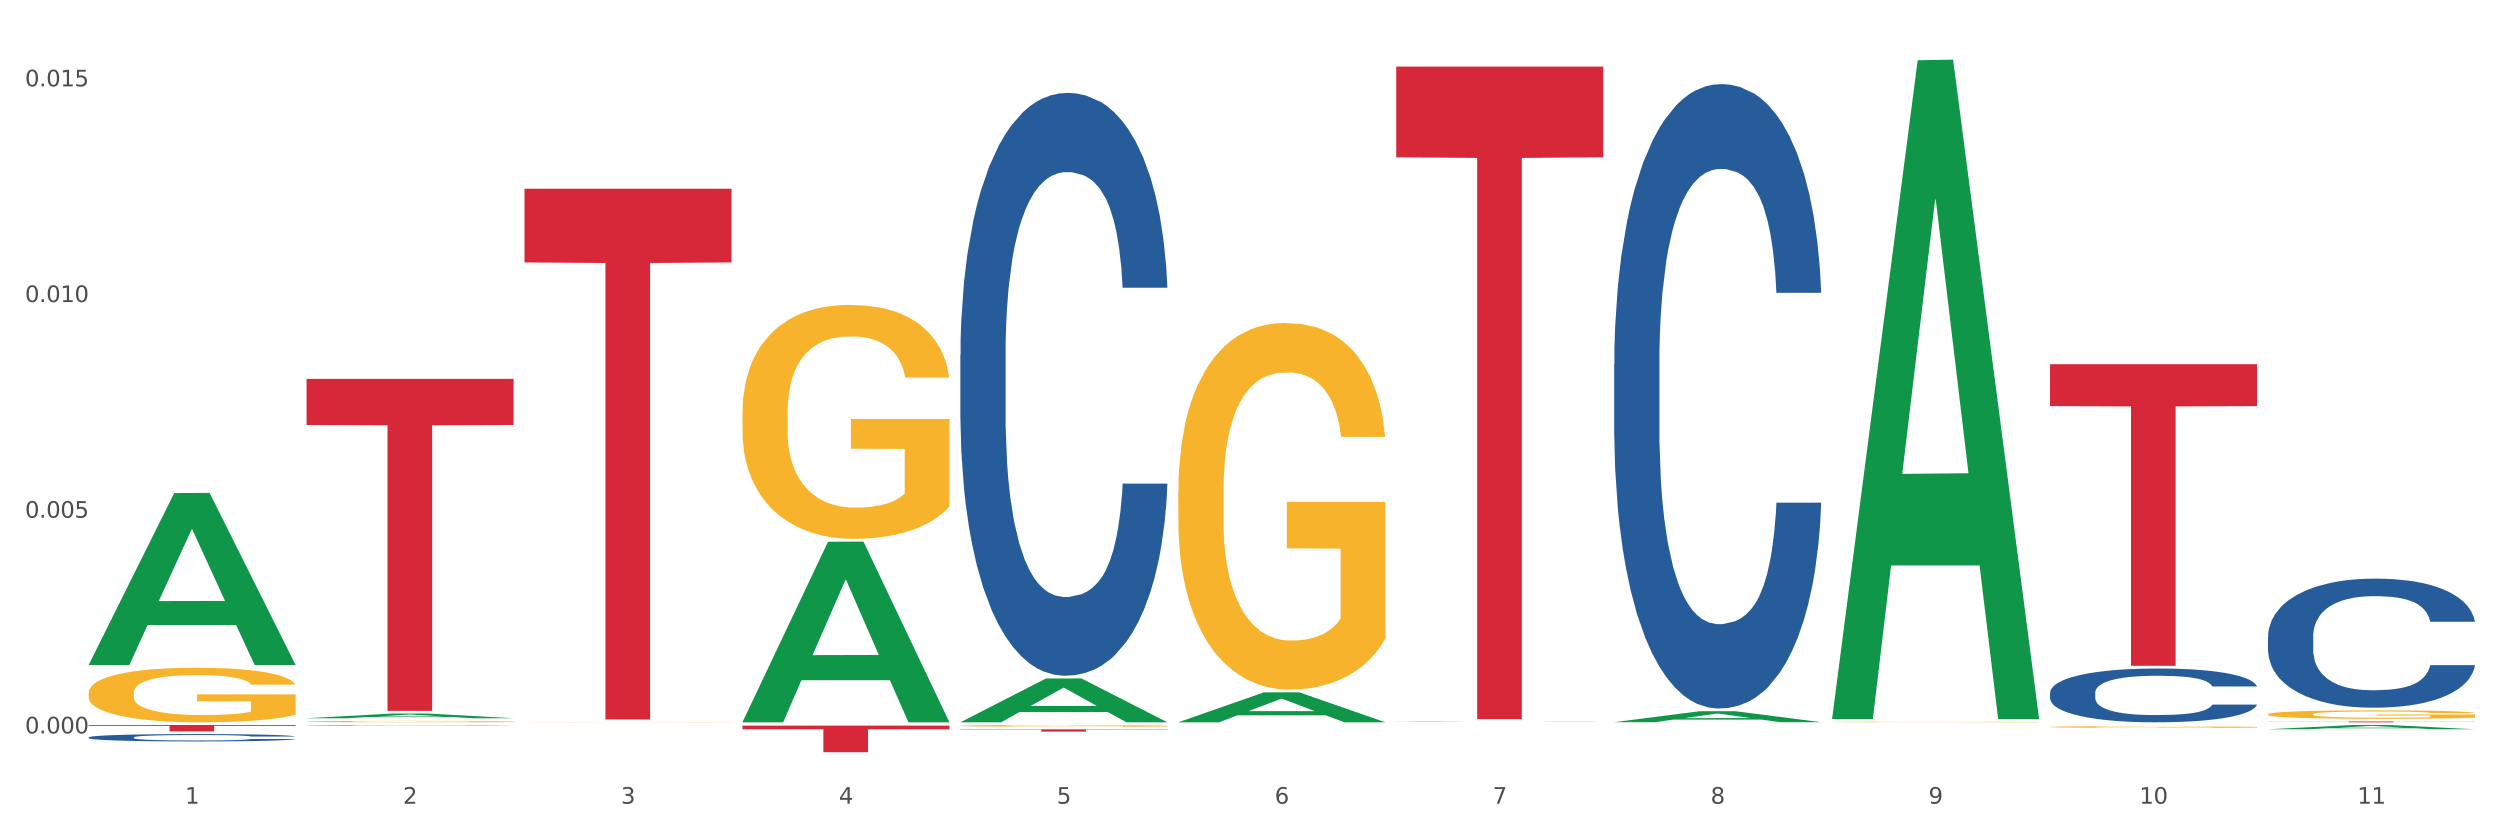
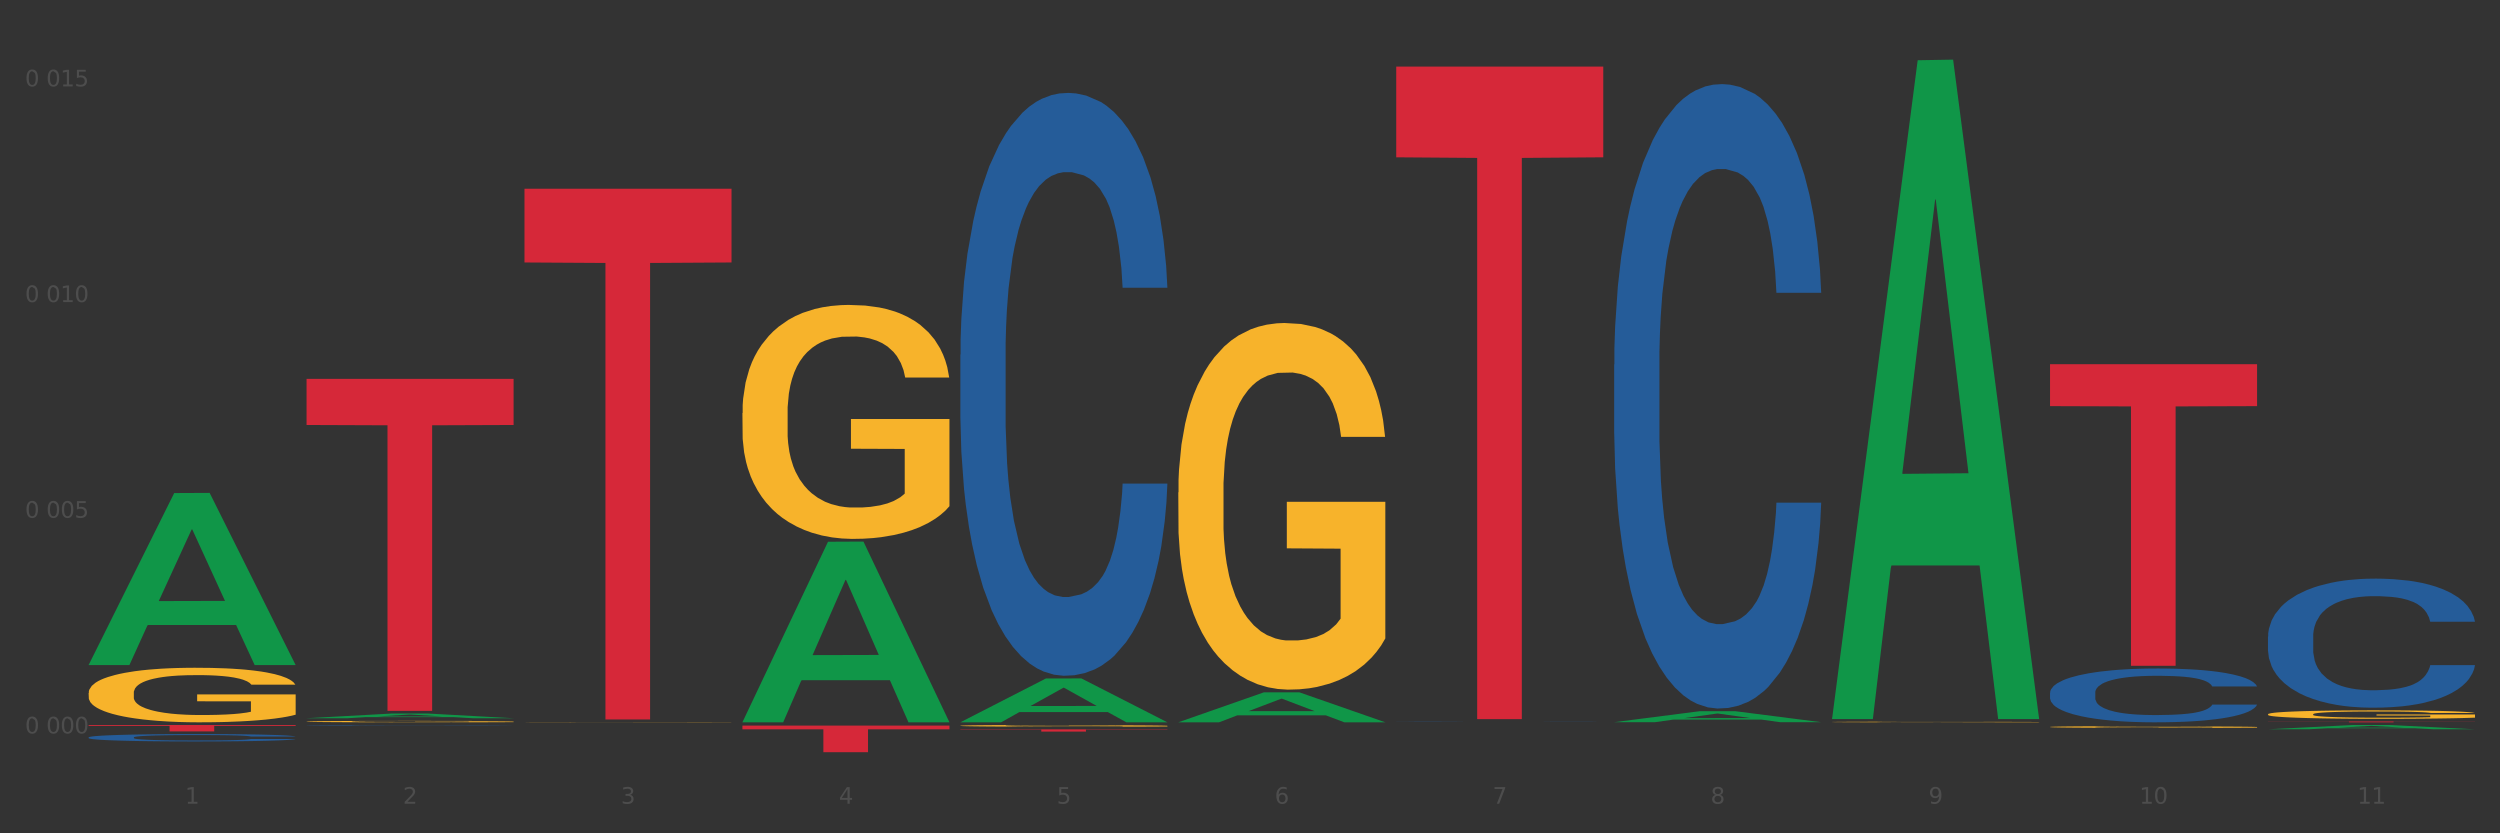
<svg xmlns="http://www.w3.org/2000/svg" xmlns:xlink="http://www.w3.org/1999/xlink" width="1080pt" height="360pt" viewBox="0 0 1080 360" version="1.1">
  <rect x="0" y="0" width="1080" height="360" fill="#333333" stroke="none" />
  <defs>
    <style type="text/css">*{stroke-linejoin: round; stroke-linecap: butt}</style>
  </defs>
  <g id="figure_1">
    <g id="patch_1">
-       <path d="M 0 360  L 1080 360  L 1080 0  L 0 0  z " style="fill: #ffffff; stroke: #ffffff; stroke-linejoin: miter" />
-     </g>
+       </g>
    <g id="axes_1">
      <g id="matplotlib.axis_1">
        <g id="xtick_1">
          <g id="text_1">
            <g style="fill: #4d4d4d" transform="translate(79.949 347.204) scale(0.096 -0.096)">
              <defs>
                <path id="DejaVuSans-31" d="M 794 531  L 1825 531  L 1825 4091  L 703 3866  L 703 4441  L 1819 4666  L 2450 4666  L 2450 531  L 3481 531  L 3481 0  L 794 0  L 794 531  z " transform="scale(0.016)" />
              </defs>
              <use xlink:href="#DejaVuSans-31" />
            </g>
          </g>
        </g>
        <g id="xtick_2">
          <g id="text_2">
            <g style="fill: #4d4d4d" transform="translate(174.097 347.204) scale(0.096 -0.096)">
              <defs>
                <path id="DejaVuSans-32" d="M 1228 531  L 3431 531  L 3431 0  L 469 0  L 469 531  Q 828 903 1448 1529  Q 2069 2156 2228 2338  Q 2531 2678 2651 2914  Q 2772 3150 2772 3378  Q 2772 3750 2511 3984  Q 2250 4219 1831 4219  Q 1534 4219 1204 4116  Q 875 4013 500 3803  L 500 4441  Q 881 4594 1212 4672  Q 1544 4750 1819 4750  Q 2544 4750 2975 4387  Q 3406 4025 3406 3419  Q 3406 3131 3298 2873  Q 3191 2616 2906 2266  Q 2828 2175 2409 1742  Q 1991 1309 1228 531  z " transform="scale(0.016)" />
              </defs>
              <use xlink:href="#DejaVuSans-32" />
            </g>
          </g>
        </g>
        <g id="xtick_3">
          <g id="text_3">
            <g style="fill: #4d4d4d" transform="translate(268.244 347.204) scale(0.096 -0.096)">
              <defs>
                <path id="DejaVuSans-33" d="M 2597 2516  Q 3050 2419 3304 2112  Q 3559 1806 3559 1356  Q 3559 666 3084 287  Q 2609 -91 1734 -91  Q 1441 -91 1130 -33  Q 819 25 488 141  L 488 750  Q 750 597 1062 519  Q 1375 441 1716 441  Q 2309 441 2620 675  Q 2931 909 2931 1356  Q 2931 1769 2642 2001  Q 2353 2234 1838 2234  L 1294 2234  L 1294 2753  L 1863 2753  Q 2328 2753 2575 2939  Q 2822 3125 2822 3475  Q 2822 3834 2567 4026  Q 2313 4219 1838 4219  Q 1578 4219 1281 4162  Q 984 4106 628 3988  L 628 4550  Q 988 4650 1302 4700  Q 1616 4750 1894 4750  Q 2613 4750 3031 4423  Q 3450 4097 3450 3541  Q 3450 3153 3228 2886  Q 3006 2619 2597 2516  z " transform="scale(0.016)" />
              </defs>
              <use xlink:href="#DejaVuSans-33" />
            </g>
          </g>
        </g>
        <g id="xtick_4">
          <g id="text_4">
            <g style="fill: #4d4d4d" transform="translate(362.392 347.204) scale(0.096 -0.096)">
              <defs>
                <path id="DejaVuSans-34" d="M 2419 4116  L 825 1625  L 2419 1625  L 2419 4116  z M 2253 4666  L 3047 4666  L 3047 1625  L 3713 1625  L 3713 1100  L 3047 1100  L 3047 0  L 2419 0  L 2419 1100  L 313 1100  L 313 1709  L 2253 4666  z " transform="scale(0.016)" />
              </defs>
              <use xlink:href="#DejaVuSans-34" />
            </g>
          </g>
        </g>
        <g id="xtick_5">
          <g id="text_5">
            <g style="fill: #4d4d4d" transform="translate(456.54 347.204) scale(0.096 -0.096)">
              <defs>
                <path id="DejaVuSans-35" d="M 691 4666  L 3169 4666  L 3169 4134  L 1269 4134  L 1269 2991  Q 1406 3038 1543 3061  Q 1681 3084 1819 3084  Q 2600 3084 3056 2656  Q 3513 2228 3513 1497  Q 3513 744 3044 326  Q 2575 -91 1722 -91  Q 1428 -91 1123 -41  Q 819 9 494 109  L 494 744  Q 775 591 1075 516  Q 1375 441 1709 441  Q 2250 441 2565 725  Q 2881 1009 2881 1497  Q 2881 1984 2565 2268  Q 2250 2553 1709 2553  Q 1456 2553 1204 2497  Q 953 2441 691 2322  L 691 4666  z " transform="scale(0.016)" />
              </defs>
              <use xlink:href="#DejaVuSans-35" />
            </g>
          </g>
        </g>
        <g id="xtick_6">
          <g id="text_6">
            <g style="fill: #4d4d4d" transform="translate(550.688 347.204) scale(0.096 -0.096)">
              <defs>
                <path id="DejaVuSans-36" d="M 2113 2584  Q 1688 2584 1439 2293  Q 1191 2003 1191 1497  Q 1191 994 1439 701  Q 1688 409 2113 409  Q 2538 409 2786 701  Q 3034 994 3034 1497  Q 3034 2003 2786 2293  Q 2538 2584 2113 2584  z M 3366 4563  L 3366 3988  Q 3128 4100 2886 4159  Q 2644 4219 2406 4219  Q 1781 4219 1451 3797  Q 1122 3375 1075 2522  Q 1259 2794 1537 2939  Q 1816 3084 2150 3084  Q 2853 3084 3261 2657  Q 3669 2231 3669 1497  Q 3669 778 3244 343  Q 2819 -91 2113 -91  Q 1303 -91 875 529  Q 447 1150 447 2328  Q 447 3434 972 4092  Q 1497 4750 2381 4750  Q 2619 4750 2861 4703  Q 3103 4656 3366 4563  z " transform="scale(0.016)" />
              </defs>
              <use xlink:href="#DejaVuSans-36" />
            </g>
          </g>
        </g>
        <g id="xtick_7">
          <g id="text_7">
            <g style="fill: #4d4d4d" transform="translate(644.835 347.204) scale(0.096 -0.096)">
              <defs>
                <path id="DejaVuSans-37" d="M 525 4666  L 3525 4666  L 3525 4397  L 1831 0  L 1172 0  L 2766 4134  L 525 4134  L 525 4666  z " transform="scale(0.016)" />
              </defs>
              <use xlink:href="#DejaVuSans-37" />
            </g>
          </g>
        </g>
        <g id="xtick_8">
          <g id="text_8">
            <g style="fill: #4d4d4d" transform="translate(738.983 347.204) scale(0.096 -0.096)">
              <defs>
                <path id="DejaVuSans-38" d="M 2034 2216  Q 1584 2216 1326 1975  Q 1069 1734 1069 1313  Q 1069 891 1326 650  Q 1584 409 2034 409  Q 2484 409 2743 651  Q 3003 894 3003 1313  Q 3003 1734 2745 1975  Q 2488 2216 2034 2216  z M 1403 2484  Q 997 2584 770 2862  Q 544 3141 544 3541  Q 544 4100 942 4425  Q 1341 4750 2034 4750  Q 2731 4750 3128 4425  Q 3525 4100 3525 3541  Q 3525 3141 3298 2862  Q 3072 2584 2669 2484  Q 3125 2378 3379 2068  Q 3634 1759 3634 1313  Q 3634 634 3220 271  Q 2806 -91 2034 -91  Q 1263 -91 848 271  Q 434 634 434 1313  Q 434 1759 690 2068  Q 947 2378 1403 2484  z M 1172 3481  Q 1172 3119 1398 2916  Q 1625 2713 2034 2713  Q 2441 2713 2670 2916  Q 2900 3119 2900 3481  Q 2900 3844 2670 4047  Q 2441 4250 2034 4250  Q 1625 4250 1398 4047  Q 1172 3844 1172 3481  z " transform="scale(0.016)" />
              </defs>
              <use xlink:href="#DejaVuSans-38" />
            </g>
          </g>
        </g>
        <g id="xtick_9">
          <g id="text_9">
            <g style="fill: #4d4d4d" transform="translate(833.131 347.204) scale(0.096 -0.096)">
              <defs>
                <path id="DejaVuSans-39" d="M 703 97  L 703 672  Q 941 559 1184 500  Q 1428 441 1663 441  Q 2288 441 2617 861  Q 2947 1281 2994 2138  Q 2813 1869 2534 1725  Q 2256 1581 1919 1581  Q 1219 1581 811 2004  Q 403 2428 403 3163  Q 403 3881 828 4315  Q 1253 4750 1959 4750  Q 2769 4750 3195 4129  Q 3622 3509 3622 2328  Q 3622 1225 3098 567  Q 2575 -91 1691 -91  Q 1453 -91 1209 -44  Q 966 3 703 97  z M 1959 2075  Q 2384 2075 2632 2365  Q 2881 2656 2881 3163  Q 2881 3666 2632 3958  Q 2384 4250 1959 4250  Q 1534 4250 1286 3958  Q 1038 3666 1038 3163  Q 1038 2656 1286 2365  Q 1534 2075 1959 2075  z " transform="scale(0.016)" />
              </defs>
              <use xlink:href="#DejaVuSans-39" />
            </g>
          </g>
        </g>
        <g id="xtick_10">
          <g id="text_10">
            <g style="fill: #4d4d4d" transform="translate(924.224 347.204) scale(0.096 -0.096)">
              <defs>
-                 <path id="DejaVuSans-30" d="M 2034 4250  Q 1547 4250 1301 3770  Q 1056 3291 1056 2328  Q 1056 1369 1301 889  Q 1547 409 2034 409  Q 2525 409 2770 889  Q 3016 1369 3016 2328  Q 3016 3291 2770 3770  Q 2525 4250 2034 4250  z M 2034 4750  Q 2819 4750 3233 4129  Q 3647 3509 3647 2328  Q 3647 1150 3233 529  Q 2819 -91 2034 -91  Q 1250 -91 836 529  Q 422 1150 422 2328  Q 422 3509 836 4129  Q 1250 4750 2034 4750  z " transform="scale(0.016)" />
+                 <path id="DejaVuSans-30" d="M 2034 4250  Q 1547 4250 1301 3770  Q 1056 3291 1056 2328  Q 1056 1369 1301 889  Q 1547 409 2034 409  Q 2525 409 2770 889  Q 3016 1369 3016 2328  Q 3016 3291 2770 3770  z M 2034 4750  Q 2819 4750 3233 4129  Q 3647 3509 3647 2328  Q 3647 1150 3233 529  Q 2819 -91 2034 -91  Q 1250 -91 836 529  Q 422 1150 422 2328  Q 422 3509 836 4129  Q 1250 4750 2034 4750  z " transform="scale(0.016)" />
              </defs>
              <use xlink:href="#DejaVuSans-31" />
              <use xlink:href="#DejaVuSans-30" transform="translate(63.623 0)" />
            </g>
          </g>
        </g>
        <g id="xtick_11">
          <g id="text_11">
            <g style="fill: #4d4d4d" transform="translate(1018.372 347.204) scale(0.096 -0.096)">
              <use xlink:href="#DejaVuSans-31" />
              <use xlink:href="#DejaVuSans-31" transform="translate(63.623 0)" />
            </g>
          </g>
        </g>
        <g id="xtick_12" />
        <g id="xtick_13" />
        <g id="xtick_14" />
        <g id="xtick_15" />
        <g id="xtick_16" />
        <g id="xtick_17" />
        <g id="xtick_18" />
        <g id="xtick_19" />
        <g id="xtick_20" />
        <g id="xtick_21" />
      </g>
      <g id="matplotlib.axis_2">
        <g id="ytick_1">
          <g id="text_12">
            <g style="fill: #4d4d4d" transform="translate(10.8 316.838) scale(0.096 -0.096)">
              <defs>
-                 <path id="DejaVuSans-2e" d="M 684 794  L 1344 794  L 1344 0  L 684 0  L 684 794  z " transform="scale(0.016)" />
-               </defs>
+                 </defs>
              <use xlink:href="#DejaVuSans-30" />
              <use xlink:href="#DejaVuSans-2e" transform="translate(63.623 0)" />
              <use xlink:href="#DejaVuSans-30" transform="translate(95.41 0)" />
              <use xlink:href="#DejaVuSans-30" transform="translate(159.033 0)" />
              <use xlink:href="#DejaVuSans-30" transform="translate(222.656 0)" />
            </g>
          </g>
        </g>
        <g id="ytick_2">
          <g id="text_13">
            <g style="fill: #4d4d4d" transform="translate(10.8 223.663) scale(0.096 -0.096)">
              <use xlink:href="#DejaVuSans-30" />
              <use xlink:href="#DejaVuSans-2e" transform="translate(63.623 0)" />
              <use xlink:href="#DejaVuSans-30" transform="translate(95.41 0)" />
              <use xlink:href="#DejaVuSans-30" transform="translate(159.033 0)" />
              <use xlink:href="#DejaVuSans-35" transform="translate(222.656 0)" />
            </g>
          </g>
        </g>
        <g id="ytick_3">
          <g id="text_14">
            <g style="fill: #4d4d4d" transform="translate(10.8 130.489) scale(0.096 -0.096)">
              <use xlink:href="#DejaVuSans-30" />
              <use xlink:href="#DejaVuSans-2e" transform="translate(63.623 0)" />
              <use xlink:href="#DejaVuSans-30" transform="translate(95.41 0)" />
              <use xlink:href="#DejaVuSans-31" transform="translate(159.033 0)" />
              <use xlink:href="#DejaVuSans-30" transform="translate(222.656 0)" />
            </g>
          </g>
        </g>
        <g id="ytick_4">
          <g id="text_15">
            <g style="fill: #4d4d4d" transform="translate(10.8 37.314) scale(0.096 -0.096)">
              <use xlink:href="#DejaVuSans-30" />
              <use xlink:href="#DejaVuSans-2e" transform="translate(63.623 0)" />
              <use xlink:href="#DejaVuSans-30" transform="translate(95.41 0)" />
              <use xlink:href="#DejaVuSans-31" transform="translate(159.033 0)" />
              <use xlink:href="#DejaVuSans-35" transform="translate(222.656 0)" />
            </g>
          </g>
        </g>
        <g id="ytick_5" />
        <g id="ytick_6" />
        <g id="ytick_7" />
      </g>
      <g id="PolyCollection_1">
        <path d="M 38.283 287.183  L 38.375 287.113  L 75.258 213.001  L 90.564 212.931  L 127.723 287.323  L 110.02 287.323  L 101.998 270  L 63.916 270  L 63.64 270.279  L 55.894 287.323  L 38.283 287.323  L 38.283 287.183  L 68.711 259.662  L 97.203 259.592  L 83.095 228.787  L 82.911 228.647  L 82.727 228.857  L 68.619 259.592  L 68.711 259.662  L 38.283 287.183  z " clip-path="url(#p10bde0b7bc)" style="fill: #109648" />
        <path d="M 603.169 28.784  L 692.609 28.784  L 692.609 67.956  L 657.427 68.221  L 657.427 310.661  L 638.14 310.661  L 638.14 68.221  L 603.169 67.956  L 603.169 29.049  L 603.169 28.784  z " clip-path="url(#p10bde0b7bc)" style="fill: #d62839" />
        <path d="M 414.874 315.076  L 504.314 315.076  L 504.314 315.212  L 469.131 315.213  L 469.131 316.054  L 449.844 316.054  L 449.844 315.213  L 414.874 315.212  L 414.874 315.077  L 414.874 315.076  z " clip-path="url(#p10bde0b7bc)" style="fill: #d62839" />
        <path d="M 320.726 313.472  L 410.166 313.472  L 410.166 315.067  L 374.984 315.077  L 374.984 324.95  L 355.697 324.95  L 355.697 315.077  L 320.726 315.067  L 320.726 313.482  L 320.726 313.472  z " clip-path="url(#p10bde0b7bc)" style="fill: #d62839" />
        <path d="M 226.578 81.523  L 316.019 81.523  L 316.019 113.385  L 280.836 113.6  L 280.836 310.799  L 261.549 310.799  L 261.549 113.6  L 226.578 113.385  L 226.578 81.739  L 226.578 81.523  z " clip-path="url(#p10bde0b7bc)" style="fill: #d62839" />
        <path d="M 132.431 163.66  L 221.871 163.66  L 221.871 183.592  L 186.688 183.727  L 186.688 307.091  L 167.401 307.091  L 167.401 183.727  L 132.431 183.592  L 132.431 163.795  L 132.431 163.66  z " clip-path="url(#p10bde0b7bc)" style="fill: #d62839" />
        <path d="M 132.431 311.71  L 132.536 311.71  L 132.536 311.69  L 132.747 311.672  L 133.803 311.63  L 135.387 311.595  L 136.549 311.577  L 137.71 311.562  L 139.083 311.546  L 140.773 311.531  L 143.835 311.508  L 145.736 311.496  L 148.059 311.484  L 152.283 311.466  L 155.345 311.456  L 158.513 311.447  L 163.687 311.437  L 167.066 311.433  L 170.657 311.429  L 174.986 311.427  L 178.26 311.426  L 185.44 311.428  L 191.565 311.433  L 194.521 311.437  L 198.323 311.444  L 200.329 311.448  L 203.603 311.457  L 206.982 311.469  L 209.305 311.479  L 212.79 311.498  L 215.43 311.517  L 217.858 311.541  L 219.125 311.557  L 220.076 311.572  L 220.921 311.59  L 221.765 311.617  L 202.758 311.617  L 202.019 311.598  L 200.857 311.579  L 199.168 311.561  L 197.689 311.55  L 195.155 311.536  L 192.832 311.527  L 190.403 311.52  L 187.446 311.514  L 185.123 311.512  L 181.85 311.509  L 175.408 311.51  L 171.079 311.514  L 168.122 311.52  L 166.222 311.525  L 164.532 311.531  L 162.631 311.539  L 160.414 311.55  L 158.83 311.561  L 157.246 311.575  L 155.979 311.588  L 154.817 311.604  L 153.867 311.621  L 153.128 311.638  L 152.494 311.659  L 151.966 311.695  L 151.966 311.771  L 152.177 311.789  L 152.705 311.812  L 153.339 311.829  L 154.395 311.85  L 155.345 311.864  L 157.14 311.884  L 159.147 311.901  L 160.731 311.912  L 162.314 311.921  L 165.06 311.933  L 168.122 311.943  L 170.762 311.949  L 174.353 311.955  L 176.781 311.957  L 178.893 311.958  L 184.067 311.958  L 187.763 311.957  L 191.882 311.953  L 195.049 311.948  L 197.689 311.941  L 200.646 311.931  L 202.547 311.922  L 202.547 311.805  L 179.316 311.804  L 179.316 311.726  L 221.871 311.726  L 221.871 311.955  L 220.076 311.967  L 218.069 311.977  L 215.958 311.987  L 212.79 311.999  L 208.988 312.01  L 205.609 312.018  L 202.019 312.024  L 197.795 312.031  L 192.304 312.036  L 188.925 312.039  L 184.701 312.04  L 179.738 312.041  L 175.408 312.04  L 171.185 312.037  L 166.75 312.032  L 162.42 312.024  L 159.147 312.017  L 155.873 312.008  L 152.388 311.996  L 149.643 311.985  L 147.531 311.975  L 145.208 311.962  L 142.674 311.945  L 140.773 311.93  L 139.083 311.915  L 137.288 311.894  L 136.021 311.877  L 134.754 311.855  L 134.015 311.839  L 133.17 311.814  L 132.536 311.778  L 132.431 311.71  z " clip-path="url(#p10bde0b7bc)" style="fill: #f7b32b" />
        <path d="M 38.283 318.546  L 38.389 318.543  L 38.389 318.461  L 38.706 318.351  L 39.869 318.147  L 41.349 317.993  L 43.886 317.812  L 45.261 317.736  L 47.058 317.652  L 50.758 317.515  L 54.987 317.399  L 57.947 317.335  L 60.167 317.294  L 65.136 317.221  L 67.991 317.189  L 70.951 317.163  L 73.488 317.145  L 77.717 317.125  L 81.1 317.116  L 85.012 317.113  L 88.289 317.116  L 92.624 317.128  L 98.967 317.163  L 101.399 317.183  L 104.676 317.218  L 108.059 317.265  L 110.808 317.311  L 113.98 317.378  L 117.257 317.466  L 120.429 317.576  L 122.649 317.678  L 124.446 317.786  L 126.032 317.917  L 127.195 318.06  L 127.723 318.179  L 108.376 318.179  L 107.848 318.071  L 106.79 317.955  L 105.733 317.876  L 104.57 317.812  L 102.773 317.739  L 101.187 317.693  L 98.544 317.637  L 96.113 317.602  L 94.104 317.582  L 91.672 317.565  L 86.492 317.547  L 82.792 317.547  L 80.466 317.553  L 77.611 317.568  L 75.18 317.588  L 72.325 317.623  L 70.105 317.661  L 67.885 317.71  L 66.616 317.745  L 64.713 317.809  L 63.445 317.862  L 61.753 317.952  L 60.802 318.016  L 59.11 318.182  L 58.37 318.304  L 58.053 318.389  L 57.841 318.482  L 57.841 318.936  L 58.476 319.14  L 59.004 319.227  L 59.85 319.326  L 61.436 319.454  L 63.762 319.58  L 66.193 319.67  L 68.202 319.725  L 70.105 319.766  L 72.008 319.798  L 74.334 319.827  L 76.237 319.845  L 79.091 319.862  L 82.475 319.871  L 85.118 319.871  L 90.509 319.856  L 92.941 319.842  L 95.267 319.821  L 97.804 319.789  L 99.813 319.754  L 100.976 319.728  L 102.879 319.673  L 104.359 319.615  L 105.628 319.548  L 106.473 319.489  L 107.425 319.402  L 108.165 319.303  L 108.376 319.251  L 127.723 319.251  L 127.3 319.355  L 126.56 319.457  L 125.08 319.594  L 123.917 319.673  L 122.12 319.769  L 120.217 319.85  L 117.574 319.941  L 115.142 320.008  L 112.605 320.066  L 109.856 320.118  L 104.887 320.191  L 103.09 320.212  L 99.284 320.247  L 96.324 320.267  L 91.989 320.287  L 87.549 320.299  L 82.897 320.302  L 78.774 320.296  L 74.228 320.279  L 71.374 320.261  L 68.202 320.235  L 64.502 320.194  L 61.013 320.145  L 57.736 320.086  L 54.67 320.019  L 51.815 319.944  L 48.115 319.818  L 45.366 319.696  L 43.358 319.583  L 41.983 319.486  L 40.609 319.364  L 39.869 319.28  L 38.706 319.076  L 38.283 318.887  L 38.283 318.546  z " clip-path="url(#p10bde0b7bc)" style="fill: #255c99" />
        <path d="M 132.431 313.296  L 132.536 313.295  L 132.536 313.289  L 132.854 313.281  L 134.016 313.266  L 135.497 313.255  L 138.034 313.242  L 139.408 313.236  L 141.206 313.23  L 144.906 313.22  L 149.135 313.211  L 152.095 313.207  L 154.315 313.204  L 159.284 313.198  L 162.138 313.196  L 165.099 313.194  L 167.636 313.193  L 171.865 313.191  L 175.248 313.191  L 179.16 313.19  L 182.437 313.191  L 186.771 313.192  L 193.115 313.194  L 195.546 313.196  L 198.824 313.198  L 202.207 313.202  L 204.956 313.205  L 208.127 313.21  L 211.405 313.216  L 214.576 313.224  L 216.796 313.232  L 218.594 313.24  L 220.179 313.249  L 221.342 313.26  L 221.871 313.269  L 202.524 313.269  L 201.995 313.261  L 200.938 313.252  L 199.881 313.246  L 198.718 313.242  L 196.921 313.236  L 195.335 313.233  L 192.692 313.229  L 190.26 313.226  L 188.252 313.225  L 185.82 313.224  L 180.64 313.222  L 176.939 313.222  L 174.614 313.223  L 171.759 313.224  L 169.327 313.225  L 166.473 313.228  L 164.253 313.231  L 162.033 313.234  L 160.764 313.237  L 158.861 313.242  L 157.592 313.245  L 155.901 313.252  L 154.949 313.257  L 153.258 313.269  L 152.518 313.278  L 152.201 313.284  L 151.989 313.291  L 151.989 313.324  L 152.623 313.339  L 153.152 313.346  L 153.998 313.353  L 155.584 313.362  L 157.91 313.371  L 160.341 313.378  L 162.35 313.382  L 164.253 313.385  L 166.156 313.387  L 168.482 313.39  L 170.385 313.391  L 173.239 313.392  L 176.622 313.393  L 179.265 313.393  L 184.657 313.392  L 187.089 313.391  L 189.414 313.389  L 191.952 313.387  L 193.961 313.384  L 195.123 313.382  L 197.026 313.378  L 198.507 313.374  L 199.775 313.369  L 200.621 313.365  L 201.572 313.358  L 202.313 313.351  L 202.524 313.347  L 221.871 313.347  L 221.448 313.355  L 220.708 313.362  L 219.228 313.372  L 218.065 313.378  L 216.268 313.385  L 214.365 313.391  L 211.722 313.398  L 209.29 313.403  L 206.753 313.407  L 204.004 313.411  L 199.035 313.416  L 197.238 313.418  L 193.432 313.42  L 190.472 313.422  L 186.137 313.423  L 181.697 313.424  L 177.045 313.424  L 172.922 313.424  L 168.376 313.423  L 165.521 313.421  L 162.35 313.419  L 158.65 313.417  L 155.161 313.413  L 151.883 313.409  L 148.817 313.404  L 145.963 313.398  L 142.263 313.389  L 139.514 313.38  L 137.505 313.372  L 136.131 313.365  L 134.757 313.356  L 134.016 313.349  L 132.854 313.334  L 132.431 313.321  L 132.431 313.296  z " clip-path="url(#p10bde0b7bc)" style="fill: #255c99" />
        <path d="M 414.874 153.269  L 414.979 153.04  L 414.979 146.601  L 415.297 137.863  L 416.46 121.766  L 417.94 109.579  L 420.477 95.322  L 421.851 89.344  L 423.649 82.675  L 427.349 71.867  L 431.578 62.669  L 434.538 57.611  L 436.758 54.391  L 441.727 48.642  L 444.581 46.113  L 447.542 44.043  L 450.079 42.664  L 454.308 41.054  L 457.691 40.364  L 461.603 40.134  L 464.88 40.364  L 469.214 41.284  L 475.558 44.043  L 477.989 45.653  L 481.267 48.413  L 484.65 52.092  L 487.399 55.771  L 490.57 61.06  L 493.848 67.958  L 497.019 76.696  L 499.239 84.745  L 501.037 93.253  L 502.622 103.6  L 503.785 114.868  L 504.314 124.296  L 484.967 124.296  L 484.438 115.788  L 483.381 106.59  L 482.324 100.381  L 481.161 95.322  L 479.364 89.573  L 477.778 85.894  L 475.135 81.525  L 472.703 78.766  L 470.695 77.156  L 468.263 75.777  L 463.083 74.397  L 459.382 74.397  L 457.057 74.857  L 454.202 76.006  L 451.77 77.616  L 448.916 80.376  L 446.696 83.365  L 444.476 87.274  L 443.207 90.033  L 441.304 95.092  L 440.035 99.231  L 438.344 106.36  L 437.392 111.419  L 435.701 124.526  L 434.961 134.184  L 434.644 140.852  L 434.432 148.211  L 434.432 184.083  L 435.066 200.179  L 435.595 207.078  L 436.441 214.896  L 438.027 225.014  L 440.353 234.902  L 442.784 242.03  L 444.793 246.399  L 446.696 249.618  L 448.599 252.148  L 450.925 254.447  L 452.828 255.827  L 455.682 257.207  L 459.065 257.896  L 461.708 257.896  L 467.1 256.747  L 469.532 255.597  L 471.858 253.987  L 474.395 251.458  L 476.404 248.698  L 477.566 246.629  L 479.469 242.26  L 480.95 237.661  L 482.218 232.372  L 483.064 227.773  L 484.015 220.875  L 484.756 213.056  L 484.967 208.917  L 504.314 208.917  L 503.891 217.195  L 503.151 225.244  L 501.671 236.051  L 500.508 242.26  L 498.711 249.848  L 496.808 256.287  L 494.165 263.415  L 491.733 268.704  L 489.196 273.303  L 486.447 277.442  L 481.478 283.191  L 479.681 284.801  L 475.875 287.56  L 472.915 289.17  L 468.58 290.779  L 464.14 291.699  L 459.488 291.929  L 455.365 291.469  L 450.819 290.089  L 447.964 288.71  L 444.793 286.64  L 441.093 283.421  L 437.604 279.512  L 434.326 274.913  L 431.26 269.624  L 428.406 263.645  L 424.706 253.757  L 421.957 244.1  L 419.948 235.131  L 418.574 227.543  L 417.2 217.885  L 416.46 211.217  L 415.297 195.12  L 414.874 180.174  L 414.874 153.269  z " clip-path="url(#p10bde0b7bc)" style="fill: #255c99" />
        <path d="M 885.612 157.341  L 975.052 157.341  L 975.052 175.448  L 939.87 175.57  L 939.87 287.639  L 920.583 287.639  L 920.583 175.57  L 885.612 175.448  L 885.612 157.463  L 885.612 157.341  z " clip-path="url(#p10bde0b7bc)" style="fill: #d62839" />
        <path d="M 603.169 311.854  L 603.275 311.854  L 603.275 311.852  L 603.592 311.848  L 604.755 311.842  L 606.235 311.838  L 608.772 311.832  L 610.147 311.83  L 611.944 311.827  L 615.644 311.823  L 619.873 311.82  L 622.833 311.818  L 625.053 311.816  L 630.022 311.814  L 632.877 311.813  L 635.837 311.812  L 638.374 311.812  L 642.603 311.811  L 645.986 311.811  L 649.898 311.811  L 653.175 311.811  L 657.51 311.811  L 663.853 311.812  L 666.285 311.813  L 669.562 311.814  L 672.945 311.816  L 675.694 311.817  L 678.866 311.819  L 682.143 311.822  L 685.315 311.825  L 687.535 311.828  L 689.332 311.831  L 690.918 311.835  L 692.081 311.84  L 692.609 311.843  L 673.262 311.843  L 672.734 311.84  L 671.676 311.836  L 670.619 311.834  L 669.456 311.832  L 667.659 311.83  L 666.073 311.828  L 663.43 311.827  L 660.999 311.826  L 658.99 311.825  L 656.558 311.825  L 651.378 311.824  L 647.678 311.824  L 645.352 311.824  L 642.497 311.825  L 640.066 311.825  L 637.211 311.826  L 634.991 311.828  L 632.771 311.829  L 631.502 311.83  L 629.599 311.832  L 628.331 311.834  L 626.639 311.836  L 625.688 311.838  L 623.996 311.843  L 623.256 311.847  L 622.939 311.85  L 622.727 311.852  L 622.727 311.866  L 623.362 311.872  L 623.89 311.875  L 624.736 311.878  L 626.322 311.882  L 628.648 311.886  L 631.079 311.888  L 633.088 311.89  L 634.991 311.891  L 636.894 311.892  L 639.22 311.893  L 641.123 311.894  L 643.977 311.894  L 647.361 311.894  L 650.004 311.894  L 655.395 311.894  L 657.827 311.894  L 660.153 311.893  L 662.69 311.892  L 664.699 311.891  L 665.862 311.89  L 667.765 311.888  L 669.245 311.887  L 670.514 311.885  L 671.359 311.883  L 672.311 311.88  L 673.051 311.877  L 673.262 311.876  L 692.609 311.876  L 692.186 311.879  L 691.446 311.882  L 689.966 311.886  L 688.803 311.888  L 687.006 311.891  L 685.103 311.894  L 682.46 311.897  L 680.028 311.899  L 677.491 311.9  L 674.742 311.902  L 669.773 311.904  L 667.976 311.905  L 664.17 311.906  L 661.21 311.906  L 656.875 311.907  L 652.435 311.907  L 647.783 311.907  L 643.66 311.907  L 639.114 311.907  L 636.26 311.906  L 633.088 311.905  L 629.388 311.904  L 625.899 311.903  L 622.622 311.901  L 619.556 311.899  L 616.701 311.897  L 613.001 311.893  L 610.252 311.889  L 608.244 311.886  L 606.869 311.883  L 605.495 311.879  L 604.755 311.877  L 603.592 311.87  L 603.169 311.865  L 603.169 311.854  z " clip-path="url(#p10bde0b7bc)" style="fill: #255c99" />
        <path d="M 885.612 299.236  L 885.718 299.215  L 885.718 298.62  L 886.035 297.813  L 887.198 296.327  L 888.678 295.202  L 891.215 293.885  L 892.59 293.333  L 894.387 292.717  L 898.087 291.719  L 902.316 290.87  L 905.276 290.403  L 907.496 290.105  L 912.465 289.574  L 915.32 289.341  L 918.28 289.15  L 920.817 289.022  L 925.046 288.874  L 928.429 288.81  L 932.341 288.789  L 935.618 288.81  L 939.953 288.895  L 946.296 289.15  L 948.728 289.298  L 952.005 289.553  L 955.388 289.893  L 958.137 290.233  L 961.309 290.721  L 964.586 291.358  L 967.758 292.165  L 969.978 292.908  L 971.775 293.694  L 973.361 294.65  L 974.524 295.69  L 975.052 296.561  L 955.705 296.561  L 955.177 295.775  L 954.119 294.926  L 953.062 294.352  L 951.899 293.885  L 950.102 293.354  L 948.516 293.014  L 945.873 292.611  L 943.442 292.356  L 941.433 292.208  L 939.001 292.08  L 933.821 291.953  L 930.121 291.953  L 927.795 291.995  L 924.94 292.101  L 922.509 292.25  L 919.654 292.505  L 917.434 292.781  L 915.214 293.142  L 913.945 293.397  L 912.042 293.864  L 910.774 294.246  L 909.082 294.904  L 908.131 295.371  L 906.439 296.582  L 905.699 297.474  L 905.382 298.09  L 905.17 298.769  L 905.17 302.082  L 905.805 303.568  L 906.333 304.205  L 907.179 304.927  L 908.765 305.861  L 911.091 306.775  L 913.522 307.433  L 915.531 307.836  L 917.434 308.134  L 919.337 308.367  L 921.663 308.579  L 923.566 308.707  L 926.42 308.834  L 929.804 308.898  L 932.447 308.898  L 937.838 308.792  L 940.27 308.686  L 942.596 308.537  L 945.133 308.303  L 947.142 308.049  L 948.305 307.858  L 950.208 307.454  L 951.688 307.029  L 952.957 306.541  L 953.802 306.116  L 954.754 305.479  L 955.494 304.757  L 955.705 304.375  L 975.052 304.375  L 974.629 305.139  L 973.889 305.883  L 972.409 306.881  L 971.246 307.454  L 969.449 308.155  L 967.546 308.749  L 964.903 309.408  L 962.471 309.896  L 959.934 310.321  L 957.185 310.703  L 952.217 311.234  L 950.419 311.382  L 946.613 311.637  L 943.653 311.786  L 939.319 311.935  L 934.878 312.02  L 930.226 312.041  L 926.103 311.998  L 921.557 311.871  L 918.703 311.743  L 915.531 311.552  L 911.831 311.255  L 908.342 310.894  L 905.065 310.469  L 901.999 309.981  L 899.144 309.429  L 895.444 308.516  L 892.695 307.624  L 890.687 306.796  L 889.312 306.095  L 887.938 305.203  L 887.198 304.587  L 886.035 303.101  L 885.612 301.721  L 885.612 299.236  z " clip-path="url(#p10bde0b7bc)" style="fill: #255c99" />
        <path d="M 979.76 275.018  L 979.865 274.967  L 979.865 273.541  L 980.183 271.606  L 981.346 268.041  L 982.826 265.342  L 985.363 262.185  L 986.737 260.861  L 988.535 259.384  L 992.235 256.99  L 996.464 254.953  L 999.424 253.833  L 1001.644 253.12  L 1006.613 251.847  L 1009.467 251.287  L 1012.428 250.828  L 1014.965 250.523  L 1019.194 250.166  L 1022.577 250.014  L 1026.489 249.963  L 1029.766 250.014  L 1034.101 250.217  L 1040.444 250.828  L 1042.875 251.185  L 1046.153 251.796  L 1049.536 252.611  L 1052.285 253.426  L 1055.456 254.597  L 1058.734 256.125  L 1061.905 258.06  L 1064.125 259.842  L 1065.923 261.726  L 1067.508 264.018  L 1068.671 266.513  L 1069.2 268.601  L 1049.853 268.601  L 1049.324 266.717  L 1048.267 264.68  L 1047.21 263.305  L 1046.047 262.185  L 1044.25 260.912  L 1042.664 260.097  L 1040.021 259.129  L 1037.589 258.518  L 1035.581 258.162  L 1033.149 257.856  L 1027.969 257.551  L 1024.268 257.551  L 1021.943 257.652  L 1019.088 257.907  L 1016.656 258.264  L 1013.802 258.875  L 1011.582 259.537  L 1009.362 260.402  L 1008.093 261.013  L 1006.19 262.134  L 1004.921 263.05  L 1003.23 264.629  L 1002.278 265.749  L 1000.587 268.652  L 999.847 270.791  L 999.53 272.268  L 999.318 273.898  L 999.318 281.842  L 999.952 285.407  L 1000.481 286.934  L 1001.327 288.666  L 1002.913 290.906  L 1005.239 293.096  L 1007.67 294.675  L 1009.679 295.643  L 1011.582 296.355  L 1013.485 296.916  L 1015.811 297.425  L 1017.714 297.73  L 1020.568 298.036  L 1023.951 298.189  L 1026.594 298.189  L 1031.986 297.934  L 1034.418 297.68  L 1036.744 297.323  L 1039.281 296.763  L 1041.29 296.152  L 1042.452 295.693  L 1044.355 294.726  L 1045.836 293.707  L 1047.104 292.536  L 1047.95 291.518  L 1048.901 289.99  L 1049.642 288.258  L 1049.853 287.342  L 1069.2 287.342  L 1068.777 289.175  L 1068.037 290.957  L 1066.557 293.351  L 1065.394 294.726  L 1063.597 296.406  L 1061.694 297.832  L 1059.051 299.411  L 1056.619 300.582  L 1054.082 301.601  L 1051.333 302.517  L 1046.364 303.791  L 1044.567 304.147  L 1040.761 304.758  L 1037.801 305.115  L 1033.466 305.471  L 1029.026 305.675  L 1024.374 305.726  L 1020.251 305.624  L 1015.705 305.318  L 1012.851 305.013  L 1009.679 304.554  L 1005.979 303.841  L 1002.49 302.976  L 999.212 301.957  L 996.147 300.786  L 993.292 299.462  L 989.592 297.272  L 986.843 295.133  L 984.834 293.147  L 983.46 291.467  L 982.086 289.328  L 981.346 287.851  L 980.183 284.286  L 979.76 280.976  L 979.76 275.018  z " clip-path="url(#p10bde0b7bc)" style="fill: #255c99" />
        <path d="M 979.76 308.564  L 979.865 308.561  L 979.865 308.44  L 980.077 308.337  L 981.132 308.087  L 982.716 307.88  L 983.878 307.77  L 985.04 307.68  L 986.412 307.59  L 988.102 307.496  L 991.164 307.359  L 993.065 307.289  L 995.388 307.216  L 999.612 307.109  L 1002.674 307.049  L 1005.842 306.999  L 1011.016 306.939  L 1014.395 306.912  L 1017.986 306.892  L 1022.315 306.879  L 1025.589 306.875  L 1032.769 306.885  L 1038.894 306.915  L 1041.85 306.939  L 1045.652 306.979  L 1047.658 307.006  L 1050.932 307.059  L 1054.311 307.129  L 1056.634 307.189  L 1060.119 307.303  L 1062.759 307.416  L 1065.187 307.556  L 1066.454 307.653  L 1067.405 307.743  L 1068.25 307.846  L 1069.094 308.01  L 1050.087 308.01  L 1049.348 307.893  L 1048.186 307.783  L 1046.497 307.676  L 1045.018 307.61  L 1042.484 307.526  L 1040.161 307.473  L 1037.732 307.433  L 1034.776 307.399  L 1032.452 307.383  L 1029.179 307.369  L 1022.738 307.373  L 1018.408 307.399  L 1015.451 307.433  L 1013.551 307.463  L 1011.861 307.496  L 1009.96 307.543  L 1007.743 307.613  L 1006.159 307.676  L 1004.575 307.756  L 1003.308 307.836  L 1002.146 307.93  L 1001.196 308.03  L 1000.457 308.133  L 999.823 308.26  L 999.295 308.471  L 999.295 308.928  L 999.506 309.031  L 1000.034 309.168  L 1000.668 309.271  L 1001.724 309.395  L 1002.674 309.478  L 1004.469 309.598  L 1006.476 309.699  L 1008.06 309.762  L 1009.644 309.815  L 1012.389 309.889  L 1015.451 309.949  L 1018.091 309.986  L 1021.682 310.019  L 1024.11 310.032  L 1026.222 310.039  L 1031.396 310.039  L 1035.092 310.029  L 1039.211 310.006  L 1042.378 309.976  L 1045.018 309.939  L 1047.975 309.879  L 1049.876 309.822  L 1049.876 309.125  L 1026.645 309.121  L 1026.645 308.657  L 1069.2 308.657  L 1069.2 310.019  L 1067.405 310.089  L 1065.399 310.152  L 1063.287 310.209  L 1060.119 310.279  L 1056.317 310.346  L 1052.938 310.393  L 1049.348 310.433  L 1045.124 310.469  L 1039.633 310.503  L 1036.254 310.516  L 1032.03 310.526  L 1027.067 310.53  L 1022.738 310.523  L 1018.514 310.506  L 1014.079 310.476  L 1009.749 310.433  L 1006.476 310.389  L 1003.202 310.336  L 999.717 310.266  L 996.972 310.199  L 994.86 310.139  L 992.537 310.062  L 990.003 309.962  L 988.102 309.872  L 986.412 309.779  L 984.617 309.659  L 983.35 309.555  L 982.083 309.425  L 981.344 309.328  L 980.499 309.178  L 979.865 308.968  L 979.76 308.564  z " clip-path="url(#p10bde0b7bc)" style="fill: #f7b32b" />
        <path d="M 885.612 314.043  L 885.718 314.042  L 885.718 314.019  L 885.929 313.999  L 886.985 313.95  L 888.569 313.91  L 889.73 313.888  L 890.892 313.871  L 892.265 313.853  L 893.954 313.835  L 897.016 313.809  L 898.917 313.795  L 901.24 313.781  L 905.464 313.76  L 908.526 313.748  L 911.694 313.738  L 916.869 313.727  L 920.248 313.722  L 923.838 313.718  L 928.167 313.715  L 931.441 313.714  L 938.622 313.716  L 944.746 313.722  L 947.703 313.727  L 951.504 313.735  L 953.511 313.74  L 956.784 313.75  L 960.163 313.764  L 962.486 313.775  L 965.971 313.797  L 968.611 313.82  L 971.04 313.847  L 972.307 313.866  L 973.257 313.883  L 974.102 313.903  L 974.947 313.935  L 955.939 313.935  L 955.2 313.912  L 954.039 313.891  L 952.349 313.87  L 950.871 313.857  L 948.336 313.841  L 946.013 313.831  L 943.585 313.823  L 940.628 313.816  L 938.305 313.813  L 935.031 313.81  L 928.59 313.811  L 924.26 313.816  L 921.304 313.823  L 919.403 313.829  L 917.713 313.835  L 915.813 313.844  L 913.595 313.858  L 912.011 313.87  L 910.427 313.886  L 909.16 313.901  L 907.999 313.92  L 907.048 313.939  L 906.309 313.959  L 905.675 313.984  L 905.147 314.025  L 905.147 314.114  L 905.359 314.134  L 905.887 314.16  L 906.52 314.181  L 907.576 314.205  L 908.526 314.221  L 910.322 314.244  L 912.328 314.264  L 913.912 314.276  L 915.496 314.286  L 918.241 314.301  L 921.304 314.312  L 923.944 314.319  L 927.534 314.326  L 929.963 314.329  L 932.075 314.33  L 937.249 314.33  L 940.945 314.328  L 945.063 314.323  L 948.231 314.318  L 950.871 314.31  L 953.827 314.299  L 955.728 314.288  L 955.728 314.152  L 932.497 314.151  L 932.497 314.061  L 975.052 314.061  L 975.052 314.326  L 973.257 314.34  L 971.251 314.352  L 969.139 314.363  L 965.971 314.377  L 962.17 314.39  L 958.79 314.399  L 955.2 314.406  L 950.976 314.414  L 945.485 314.42  L 942.106 314.423  L 937.882 314.425  L 932.919 314.425  L 928.59 314.424  L 924.366 314.421  L 919.931 314.415  L 915.601 314.406  L 912.328 314.398  L 909.054 314.388  L 905.57 314.374  L 902.824 314.361  L 900.712 314.349  L 898.389 314.334  L 895.855 314.315  L 893.954 314.297  L 892.265 314.279  L 890.469 314.256  L 889.202 314.236  L 887.935 314.21  L 887.196 314.192  L 886.351 314.162  L 885.718 314.121  L 885.612 314.043  z " clip-path="url(#p10bde0b7bc)" style="fill: #f7b32b" />
        <path d="M 791.464 311.9  L 791.57 311.9  L 791.57 311.891  L 791.781 311.884  L 792.837 311.866  L 794.421 311.851  L 795.583 311.843  L 796.744 311.836  L 798.117 311.83  L 799.806 311.823  L 802.869 311.814  L 804.77 311.808  L 807.093 311.803  L 811.317 311.796  L 814.379 311.791  L 817.547 311.788  L 822.721 311.783  L 826.1 311.781  L 829.69 311.78  L 834.02 311.779  L 837.293 311.779  L 844.474 311.78  L 850.598 311.782  L 853.555 311.783  L 857.357 311.786  L 859.363 311.788  L 862.636 311.792  L 866.016 311.797  L 868.339 311.801  L 871.823 311.809  L 874.463 311.818  L 876.892 311.828  L 878.159 311.835  L 879.11 311.841  L 879.954 311.848  L 880.799 311.86  L 861.792 311.86  L 861.053 311.852  L 859.891 311.844  L 858.201 311.836  L 856.723 311.831  L 854.189 311.825  L 851.866 311.822  L 849.437 311.819  L 846.48 311.816  L 844.157 311.815  L 840.884 311.814  L 834.442 311.814  L 830.113 311.816  L 827.156 311.819  L 825.255 311.821  L 823.566 311.823  L 821.665 311.827  L 819.447 311.832  L 817.864 311.836  L 816.28 311.842  L 815.012 311.848  L 813.851 311.854  L 812.9 311.862  L 812.161 311.869  L 811.528 311.878  L 811 311.893  L 811 311.926  L 811.211 311.933  L 811.739 311.943  L 812.372 311.951  L 813.428 311.959  L 814.379 311.965  L 816.174 311.974  L 818.18 311.981  L 819.764 311.986  L 821.348 311.99  L 824.094 311.995  L 827.156 311.999  L 829.796 312.002  L 833.386 312.004  L 835.815 312.005  L 837.927 312.006  L 843.101 312.006  L 846.797 312.005  L 850.915 312.003  L 854.083 312.001  L 856.723 311.998  L 859.68 311.994  L 861.58 311.99  L 861.58 311.94  L 838.349 311.94  L 838.349 311.907  L 880.905 311.907  L 880.905 312.004  L 879.11 312.009  L 877.103 312.014  L 874.991 312.018  L 871.823 312.023  L 868.022 312.028  L 864.643 312.031  L 861.053 312.034  L 856.829 312.036  L 851.338 312.039  L 847.959 312.04  L 843.735 312.041  L 838.772 312.041  L 834.442 312.04  L 830.218 312.039  L 825.783 312.037  L 821.454 312.034  L 818.18 312.031  L 814.907 312.027  L 811.422 312.022  L 808.677 312.017  L 806.565 312.013  L 804.242 312.007  L 801.707 312  L 799.806 311.994  L 798.117 311.987  L 796.322 311.978  L 795.055 311.971  L 793.787 311.962  L 793.048 311.955  L 792.204 311.944  L 791.57 311.929  L 791.464 311.9  z " clip-path="url(#p10bde0b7bc)" style="fill: #f7b32b" />
        <path d="M 509.021 212.725  L 509.127 212.58  L 509.127 207.373  L 509.338 202.889  L 510.394 192.04  L 511.978 183.071  L 513.14 178.298  L 514.301 174.392  L 515.674 170.486  L 517.363 166.436  L 520.426 160.505  L 522.327 157.468  L 524.65 154.285  L 528.874 149.656  L 531.936 147.053  L 535.104 144.883  L 540.278 142.279  L 543.657 141.122  L 547.247 140.254  L 551.577 139.675  L 554.85 139.531  L 562.031 139.965  L 568.155 141.266  L 571.112 142.279  L 574.914 144.015  L 576.92 145.172  L 580.193 147.487  L 583.573 150.524  L 585.896 153.128  L 589.38 158.046  L 592.02 162.964  L 594.449 169.04  L 595.716 173.235  L 596.667 177.14  L 597.511 181.625  L 598.356 188.713  L 579.349 188.713  L 578.609 183.65  L 577.448 178.876  L 575.758 174.247  L 574.28 171.354  L 571.746 167.738  L 569.423 165.424  L 566.994 163.688  L 564.037 162.241  L 561.714 161.518  L 558.441 160.939  L 551.999 161.084  L 547.67 162.241  L 544.713 163.688  L 542.812 164.99  L 541.123 166.436  L 539.222 168.461  L 537.004 171.499  L 535.42 174.247  L 533.837 177.719  L 532.569 181.191  L 531.408 185.241  L 530.457 189.581  L 529.718 194.065  L 529.085 199.562  L 528.557 208.675  L 528.557 228.492  L 528.768 232.977  L 529.296 238.907  L 529.929 243.392  L 530.985 248.744  L 531.936 252.36  L 533.731 257.568  L 535.737 261.907  L 537.321 264.656  L 538.905 266.97  L 541.651 270.152  L 544.713 272.756  L 547.353 274.347  L 550.943 275.794  L 553.372 276.372  L 555.484 276.662  L 560.658 276.662  L 564.354 276.228  L 568.472 275.215  L 571.64 273.913  L 574.28 272.322  L 577.237 269.718  L 579.137 267.259  L 579.137 237.027  L 555.906 236.882  L 555.906 216.775  L 598.462 216.775  L 598.462 275.794  L 596.667 278.832  L 594.66 281.58  L 592.548 284.039  L 589.38 287.077  L 585.579 289.97  L 582.2 291.995  L 578.609 293.731  L 574.386 295.322  L 568.895 296.769  L 565.516 297.347  L 561.292 297.781  L 556.329 297.926  L 551.999 297.636  L 547.775 296.913  L 543.34 295.611  L 539.011 293.731  L 535.737 291.85  L 532.464 289.536  L 528.979 286.498  L 526.234 283.605  L 524.122 281.001  L 521.799 277.674  L 519.264 273.335  L 517.363 269.429  L 515.674 265.379  L 513.879 260.171  L 512.612 255.687  L 511.344 250.046  L 510.605 245.851  L 509.761 239.341  L 509.127 230.228  L 509.021 212.725  z " clip-path="url(#p10bde0b7bc)" style="fill: #f7b32b" />
        <path d="M 414.874 313.53  L 414.979 313.53  L 414.979 313.506  L 415.19 313.485  L 416.246 313.434  L 417.83 313.393  L 418.992 313.371  L 420.154 313.352  L 421.526 313.334  L 423.216 313.315  L 426.278 313.288  L 428.179 313.274  L 430.502 313.259  L 434.726 313.238  L 437.788 313.225  L 440.956 313.215  L 446.13 313.203  L 449.509 313.198  L 453.1 313.194  L 457.429 313.191  L 460.703 313.19  L 467.883 313.192  L 474.008 313.199  L 476.964 313.203  L 480.766 313.211  L 482.772 313.217  L 486.046 313.227  L 489.425 313.242  L 491.748 313.254  L 495.233 313.276  L 497.873 313.299  L 500.301 313.328  L 501.568 313.347  L 502.519 313.365  L 503.364 313.386  L 504.208 313.419  L 485.201 313.419  L 484.462 313.395  L 483.3 313.373  L 481.611 313.352  L 480.132 313.338  L 477.598 313.321  L 475.275 313.311  L 472.846 313.303  L 469.889 313.296  L 467.566 313.293  L 464.293 313.29  L 457.851 313.291  L 453.522 313.296  L 450.565 313.303  L 448.665 313.309  L 446.975 313.315  L 445.074 313.325  L 442.857 313.339  L 441.273 313.352  L 439.689 313.368  L 438.422 313.384  L 437.26 313.403  L 436.31 313.423  L 435.571 313.444  L 434.937 313.469  L 434.409 313.512  L 434.409 313.604  L 434.62 313.624  L 435.148 313.652  L 435.782 313.673  L 436.838 313.698  L 437.788 313.715  L 439.583 313.739  L 441.59 313.759  L 443.174 313.772  L 444.758 313.782  L 447.503 313.797  L 450.565 313.809  L 453.205 313.817  L 456.796 313.823  L 459.224 313.826  L 461.336 313.827  L 466.51 313.827  L 470.206 313.825  L 474.325 313.821  L 477.492 313.815  L 480.132 313.807  L 483.089 313.795  L 484.99 313.784  L 484.99 313.643  L 461.759 313.643  L 461.759 313.549  L 504.314 313.549  L 504.314 313.823  L 502.519 313.837  L 500.512 313.85  L 498.401 313.862  L 495.233 313.876  L 491.431 313.889  L 488.052 313.899  L 484.462 313.907  L 480.238 313.914  L 474.747 313.921  L 471.368 313.923  L 467.144 313.925  L 462.181 313.926  L 457.851 313.925  L 453.628 313.921  L 449.193 313.915  L 444.863 313.907  L 441.59 313.898  L 438.316 313.887  L 434.831 313.873  L 432.086 313.86  L 429.974 313.848  L 427.651 313.832  L 425.117 313.812  L 423.216 313.794  L 421.526 313.775  L 419.731 313.751  L 418.464 313.73  L 417.197 313.704  L 416.458 313.684  L 415.613 313.654  L 414.979 313.612  L 414.874 313.53  z " clip-path="url(#p10bde0b7bc)" style="fill: #f7b32b" />
        <path d="M 320.726 178.433  L 320.832 178.341  L 320.832 175.018  L 321.043 172.156  L 322.099 165.232  L 323.683 159.509  L 324.844 156.462  L 326.006 153.97  L 327.379 151.477  L 329.068 148.892  L 332.13 145.107  L 334.031 143.169  L 336.354 141.138  L 340.578 138.184  L 343.64 136.522  L 346.808 135.137  L 351.983 133.476  L 355.362 132.737  L 358.952 132.183  L 363.281 131.814  L 366.555 131.722  L 373.735 131.999  L 379.86 132.829  L 382.817 133.476  L 386.618 134.583  L 388.625 135.322  L 391.898 136.799  L 395.277 138.738  L 397.6 140.399  L 401.085 143.538  L 403.725 146.677  L 406.154 150.554  L 407.421 153.231  L 408.371 155.724  L 409.216 158.586  L 410.061 163.109  L 391.053 163.109  L 390.314 159.878  L 389.153 156.832  L 387.463 153.877  L 385.985 152.031  L 383.45 149.723  L 381.127 148.246  L 378.699 147.138  L 375.742 146.215  L 373.419 145.754  L 370.145 145.384  L 363.704 145.477  L 359.374 146.215  L 356.418 147.138  L 354.517 147.969  L 352.827 148.892  L 350.927 150.185  L 348.709 152.123  L 347.125 153.877  L 345.541 156.093  L 344.274 158.309  L 343.112 160.893  L 342.162 163.663  L 341.423 166.525  L 340.789 170.033  L 340.261 175.849  L 340.261 188.496  L 340.473 191.358  L 341.001 195.143  L 341.634 198.004  L 342.69 201.42  L 343.64 203.728  L 345.436 207.051  L 347.442 209.821  L 349.026 211.575  L 350.61 213.052  L 353.355 215.083  L 356.418 216.745  L 359.058 217.76  L 362.648 218.683  L 365.077 219.052  L 367.189 219.237  L 372.363 219.237  L 376.059 218.96  L 380.177 218.314  L 383.345 217.483  L 385.985 216.468  L 388.941 214.806  L 390.842 213.237  L 390.842 193.942  L 367.611 193.85  L 367.611 181.018  L 410.166 181.018  L 410.166 218.683  L 408.371 220.622  L 406.365 222.376  L 404.253 223.945  L 401.085 225.884  L 397.284 227.73  L 393.904 229.023  L 390.314 230.13  L 386.09 231.146  L 380.599 232.069  L 377.22 232.438  L 372.996 232.715  L 368.033 232.807  L 363.704 232.623  L 359.48 232.161  L 355.045 231.33  L 350.715 230.13  L 347.442 228.93  L 344.168 227.453  L 340.684 225.515  L 337.938 223.668  L 335.826 222.007  L 333.503 219.883  L 330.969 217.114  L 329.068 214.621  L 327.379 212.036  L 325.583 208.713  L 324.316 205.851  L 323.049 202.251  L 322.31 199.574  L 321.465 195.42  L 320.832 189.604  L 320.726 178.433  z " clip-path="url(#p10bde0b7bc)" style="fill: #f7b32b" />
        <path d="M 226.578 311.991  L 226.684 311.991  L 226.684 311.988  L 226.895 311.985  L 227.951 311.979  L 229.535 311.974  L 230.697 311.971  L 231.858 311.969  L 233.231 311.967  L 234.92 311.964  L 237.983 311.961  L 239.884 311.959  L 242.207 311.957  L 246.43 311.954  L 249.493 311.953  L 252.661 311.952  L 257.835 311.95  L 261.214 311.95  L 264.804 311.949  L 269.134 311.949  L 272.407 311.949  L 279.588 311.949  L 285.712 311.95  L 288.669 311.95  L 292.471 311.951  L 294.477 311.952  L 297.75 311.953  L 301.13 311.955  L 303.453 311.957  L 306.937 311.959  L 309.577 311.962  L 312.006 311.966  L 313.273 311.968  L 314.223 311.97  L 315.068 311.973  L 315.913 311.977  L 296.906 311.977  L 296.166 311.974  L 295.005 311.971  L 293.315 311.969  L 291.837 311.967  L 289.303 311.965  L 286.98 311.964  L 284.551 311.963  L 281.594 311.962  L 279.271 311.961  L 275.998 311.961  L 269.556 311.961  L 265.227 311.962  L 262.27 311.963  L 260.369 311.963  L 258.68 311.964  L 256.779 311.965  L 254.561 311.967  L 252.977 311.969  L 251.394 311.971  L 250.126 311.973  L 248.965 311.975  L 248.014 311.978  L 247.275 311.98  L 246.642 311.984  L 246.114 311.989  L 246.114 312  L 246.325 312.003  L 246.853 312.006  L 247.486 312.009  L 248.542 312.012  L 249.493 312.014  L 251.288 312.017  L 253.294 312.02  L 254.878 312.021  L 256.462 312.023  L 259.208 312.025  L 262.27 312.026  L 264.91 312.027  L 268.5 312.028  L 270.929 312.028  L 273.041 312.028  L 278.215 312.028  L 281.911 312.028  L 286.029 312.028  L 289.197 312.027  L 291.837 312.026  L 294.794 312.024  L 296.694 312.023  L 296.694 312.005  L 273.463 312.005  L 273.463 311.994  L 316.019 311.994  L 316.019 312.028  L 314.223 312.03  L 312.217 312.031  L 310.105 312.033  L 306.937 312.034  L 303.136 312.036  L 299.757 312.037  L 296.166 312.038  L 291.943 312.039  L 286.452 312.04  L 283.073 312.04  L 278.849 312.041  L 273.886 312.041  L 269.556 312.041  L 265.332 312.04  L 260.897 312.039  L 256.568 312.038  L 253.294 312.037  L 250.021 312.036  L 246.536 312.034  L 243.791 312.032  L 241.679 312.031  L 239.356 312.029  L 236.821 312.026  L 234.92 312.024  L 233.231 312.022  L 231.436 312.019  L 230.169 312.016  L 228.901 312.013  L 228.162 312.01  L 227.318 312.007  L 226.684 312.001  L 226.578 311.991  z " clip-path="url(#p10bde0b7bc)" style="fill: #f7b32b" />
        <path d="M 697.317 157.534  L 697.422 157.288  L 697.422 150.39  L 697.74 141.028  L 698.903 123.784  L 700.383 110.727  L 702.92 95.453  L 704.294 89.048  L 706.092 81.904  L 709.792 70.326  L 714.021 60.472  L 716.981 55.052  L 719.201 51.603  L 724.17 45.444  L 727.024 42.734  L 729.985 40.517  L 732.522 39.039  L 736.751 37.315  L 740.134 36.575  L 744.046 36.329  L 747.323 36.575  L 751.657 37.561  L 758.001 40.517  L 760.432 42.242  L 763.71 45.198  L 767.093 49.139  L 769.842 53.081  L 773.013 58.747  L 776.291 66.138  L 779.462 75.499  L 781.682 84.121  L 783.48 93.236  L 785.065 104.322  L 786.228 116.393  L 786.757 126.494  L 767.41 126.494  L 766.881 117.379  L 765.824 107.525  L 764.767 100.873  L 763.604 95.453  L 761.807 89.295  L 760.221 85.353  L 757.578 80.672  L 755.146 77.716  L 753.138 75.992  L 750.706 74.514  L 745.526 73.035  L 741.825 73.035  L 739.5 73.528  L 736.645 74.76  L 734.213 76.484  L 731.359 79.441  L 729.139 82.643  L 726.919 86.831  L 725.65 89.787  L 723.747 95.207  L 722.478 99.641  L 720.787 107.278  L 719.835 112.698  L 718.144 126.74  L 717.404 137.087  L 717.087 144.231  L 716.875 152.114  L 716.875 190.545  L 717.509 207.789  L 718.038 215.18  L 718.884 223.556  L 720.47 234.395  L 722.796 244.989  L 725.227 252.625  L 727.236 257.306  L 729.139 260.755  L 731.042 263.465  L 733.368 265.928  L 735.271 267.406  L 738.125 268.885  L 741.508 269.624  L 744.151 269.624  L 749.543 268.392  L 751.975 267.16  L 754.301 265.436  L 756.838 262.726  L 758.847 259.77  L 760.009 257.552  L 761.912 252.872  L 763.393 247.945  L 764.661 242.279  L 765.507 237.352  L 766.458 229.961  L 767.199 221.585  L 767.41 217.151  L 786.757 217.151  L 786.334 226.019  L 785.594 234.642  L 784.114 246.22  L 782.951 252.872  L 781.154 261.001  L 779.251 267.899  L 776.608 275.536  L 774.176 281.202  L 771.639 286.129  L 768.89 290.563  L 763.921 296.722  L 762.124 298.447  L 758.318 301.403  L 755.358 303.127  L 751.023 304.852  L 746.583 305.837  L 741.931 306.084  L 737.808 305.591  L 733.262 304.113  L 730.407 302.635  L 727.236 300.418  L 723.536 296.969  L 720.047 292.781  L 716.769 287.854  L 713.704 282.188  L 710.849 275.782  L 707.149 265.189  L 704.4 254.843  L 702.391 245.235  L 701.017 237.105  L 699.643 226.759  L 698.903 219.614  L 697.74 202.37  L 697.317 186.357  L 697.317 157.534  z " clip-path="url(#p10bde0b7bc)" style="fill: #255c99" />
        <path d="M 979.76 311.679  L 1069.2 311.679  L 1069.2 311.729  L 1034.017 311.73  L 1034.017 312.041  L 1014.73 312.041  L 1014.73 311.73  L 979.76 311.729  L 979.76 311.68  L 979.76 311.679  z " clip-path="url(#p10bde0b7bc)" style="fill: #d62839" />
        <path d="M 38.283 313.19  L 127.723 313.19  L 127.723 313.576  L 92.541 313.578  L 92.541 315.964  L 73.254 315.964  L 73.254 313.578  L 38.283 313.576  L 38.283 313.193  L 38.283 313.19  z " clip-path="url(#p10bde0b7bc)" style="fill: #d62839" />
        <path d="M 38.283 299.363  L 38.389 299.342  L 38.389 298.567  L 38.6 297.9  L 39.656 296.285  L 41.24 294.951  L 42.401 294.241  L 43.563 293.66  L 44.936 293.078  L 46.625 292.476  L 49.687 291.593  L 51.588 291.141  L 53.911 290.668  L 58.135 289.979  L 61.197 289.592  L 64.365 289.269  L 69.54 288.881  L 72.919 288.709  L 76.509 288.58  L 80.838 288.494  L 84.112 288.472  L 91.292 288.537  L 97.417 288.731  L 100.374 288.881  L 104.175 289.14  L 106.182 289.312  L 109.455 289.656  L 112.834 290.108  L 115.157 290.496  L 118.642 291.227  L 121.282 291.959  L 123.711 292.863  L 124.978 293.487  L 125.928 294.069  L 126.773 294.736  L 127.618 295.79  L 108.61 295.79  L 107.871 295.037  L 106.71 294.327  L 105.02 293.638  L 103.542 293.208  L 101.007 292.67  L 98.684 292.325  L 96.256 292.067  L 93.299 291.852  L 90.976 291.744  L 87.702 291.658  L 81.261 291.679  L 76.931 291.852  L 73.975 292.067  L 72.074 292.261  L 70.384 292.476  L 68.484 292.777  L 66.266 293.229  L 64.682 293.638  L 63.098 294.155  L 61.831 294.671  L 60.669 295.274  L 59.719 295.92  L 58.98 296.587  L 58.346 297.405  L 57.818 298.761  L 57.818 301.709  L 58.03 302.377  L 58.558 303.259  L 59.191 303.926  L 60.247 304.723  L 61.197 305.261  L 62.993 306.036  L 64.999 306.681  L 66.583 307.09  L 68.167 307.435  L 70.912 307.908  L 73.975 308.296  L 76.615 308.532  L 80.205 308.748  L 82.634 308.834  L 84.745 308.877  L 89.92 308.877  L 93.616 308.812  L 97.734 308.662  L 100.902 308.468  L 103.542 308.231  L 106.498 307.844  L 108.399 307.478  L 108.399 302.979  L 85.168 302.958  L 85.168 299.966  L 127.723 299.966  L 127.723 308.748  L 125.928 309.2  L 123.922 309.609  L 121.81 309.974  L 118.642 310.426  L 114.841 310.857  L 111.461 311.158  L 107.871 311.417  L 103.647 311.653  L 98.156 311.869  L 94.777 311.955  L 90.553 312.019  L 85.59 312.041  L 81.261 311.998  L 77.037 311.89  L 72.602 311.696  L 68.272 311.417  L 64.999 311.137  L 61.725 310.792  L 58.241 310.34  L 55.495 309.91  L 53.383 309.522  L 51.06 309.027  L 48.526 308.382  L 46.625 307.801  L 44.936 307.198  L 43.14 306.423  L 41.873 305.756  L 40.606 304.916  L 39.867 304.292  L 39.022 303.324  L 38.389 301.968  L 38.283 299.363  z " clip-path="url(#p10bde0b7bc)" style="fill: #f7b32b" />
        <path d="M 132.431 310.273  L 132.523 310.271  L 169.405 308.243  L 184.712 308.241  L 221.871 310.277  L 204.167 310.277  L 196.145 309.803  L 158.064 309.803  L 157.787 309.81  L 150.042 310.277  L 132.431 310.277  L 132.431 310.273  L 162.859 309.52  L 191.351 309.518  L 177.243 308.675  L 177.059 308.671  L 176.874 308.677  L 162.767 309.518  L 162.859 309.52  L 132.431 310.273  z " clip-path="url(#p10bde0b7bc)" style="fill: #109648" />
        <path d="M 320.726 311.894  L 320.818 311.821  L 357.701 234.031  L 373.007 233.957  L 410.166 312.041  L 392.463 312.041  L 384.441 293.858  L 346.359 293.858  L 346.083 294.151  L 338.337 312.041  L 320.726 312.041  L 320.726 311.894  L 351.154 283.007  L 379.646 282.934  L 365.538 250.6  L 365.354 250.454  L 365.17 250.674  L 351.062 282.934  L 351.154 283.007  L 320.726 311.894  z " clip-path="url(#p10bde0b7bc)" style="fill: #109648" />
        <path d="M 414.874 312.005  L 414.966 311.987  L 451.848 293.097  L 467.155 293.079  L 504.314 312.041  L 486.61 312.041  L 478.588 307.625  L 440.507 307.625  L 440.23 307.696  L 432.485 312.041  L 414.874 312.041  L 414.874 312.005  L 445.302 304.99  L 473.794 304.972  L 459.686 297.12  L 459.502 297.085  L 459.317 297.138  L 445.21 304.972  L 445.302 304.99  L 414.874 312.005  z " clip-path="url(#p10bde0b7bc)" style="fill: #109648" />
        <path d="M 509.021 312.016  L 509.114 312.004  L 545.996 299.088  L 561.302 299.076  L 598.462 312.041  L 580.758 312.041  L 572.736 309.022  L 534.655 309.022  L 534.378 309.07  L 526.633 312.041  L 509.021 312.041  L 509.021 312.016  L 539.449 307.22  L 567.941 307.208  L 553.834 301.839  L 553.649 301.815  L 553.465 301.851  L 539.357 307.208  L 539.449 307.22  L 509.021 312.016  z " clip-path="url(#p10bde0b7bc)" style="fill: #109648" />
        <path d="M 697.317 311.98  L 697.409 311.975  L 734.291 307.238  L 749.598 307.233  L 786.757 311.989  L 769.053 311.989  L 761.031 310.881  L 722.95 310.881  L 722.673 310.899  L 714.928 311.989  L 697.317 311.989  L 697.317 311.98  L 727.745 310.221  L 756.237 310.216  L 742.129 308.247  L 741.945 308.238  L 741.76 308.251  L 727.653 310.216  L 727.745 310.221  L 697.317 311.98  z " clip-path="url(#p10bde0b7bc)" style="fill: #109648" />
        <path d="M 791.464 310.094  L 791.557 309.827  L 828.439 26.027  L 843.745 25.759  L 880.905 310.629  L 863.201 310.629  L 855.179 244.293  L 817.098 244.293  L 816.821 245.363  L 809.076 310.629  L 791.464 310.629  L 791.464 310.094  L 821.893 204.706  L 850.384 204.438  L 836.277 86.478  L 836.092 85.943  L 835.908 86.746  L 821.8 204.438  L 821.893 204.706  L 791.464 310.094  z " clip-path="url(#p10bde0b7bc)" style="fill: #109648" />
        <path d="M 979.76 315.049  L 979.852 315.047  L 1016.735 313.192  L 1032.041 313.19  L 1069.2 315.052  L 1051.496 315.052  L 1043.474 314.619  L 1005.393 314.619  L 1005.116 314.626  L 997.371 315.052  L 979.76 315.052  L 979.76 315.049  L 1010.188 314.36  L 1038.68 314.358  L 1024.572 313.587  L 1024.388 313.584  L 1024.203 313.589  L 1010.096 314.358  L 1010.188 314.36  L 979.76 315.049  z " clip-path="url(#p10bde0b7bc)" style="fill: #109648" />
      </g>
    </g>
  </g>
  <defs>
    <clipPath id="p10bde0b7bc">
      <rect x="38.283" y="10.8" width="1030.917" height="329.109" />
    </clipPath>
  </defs>
</svg>